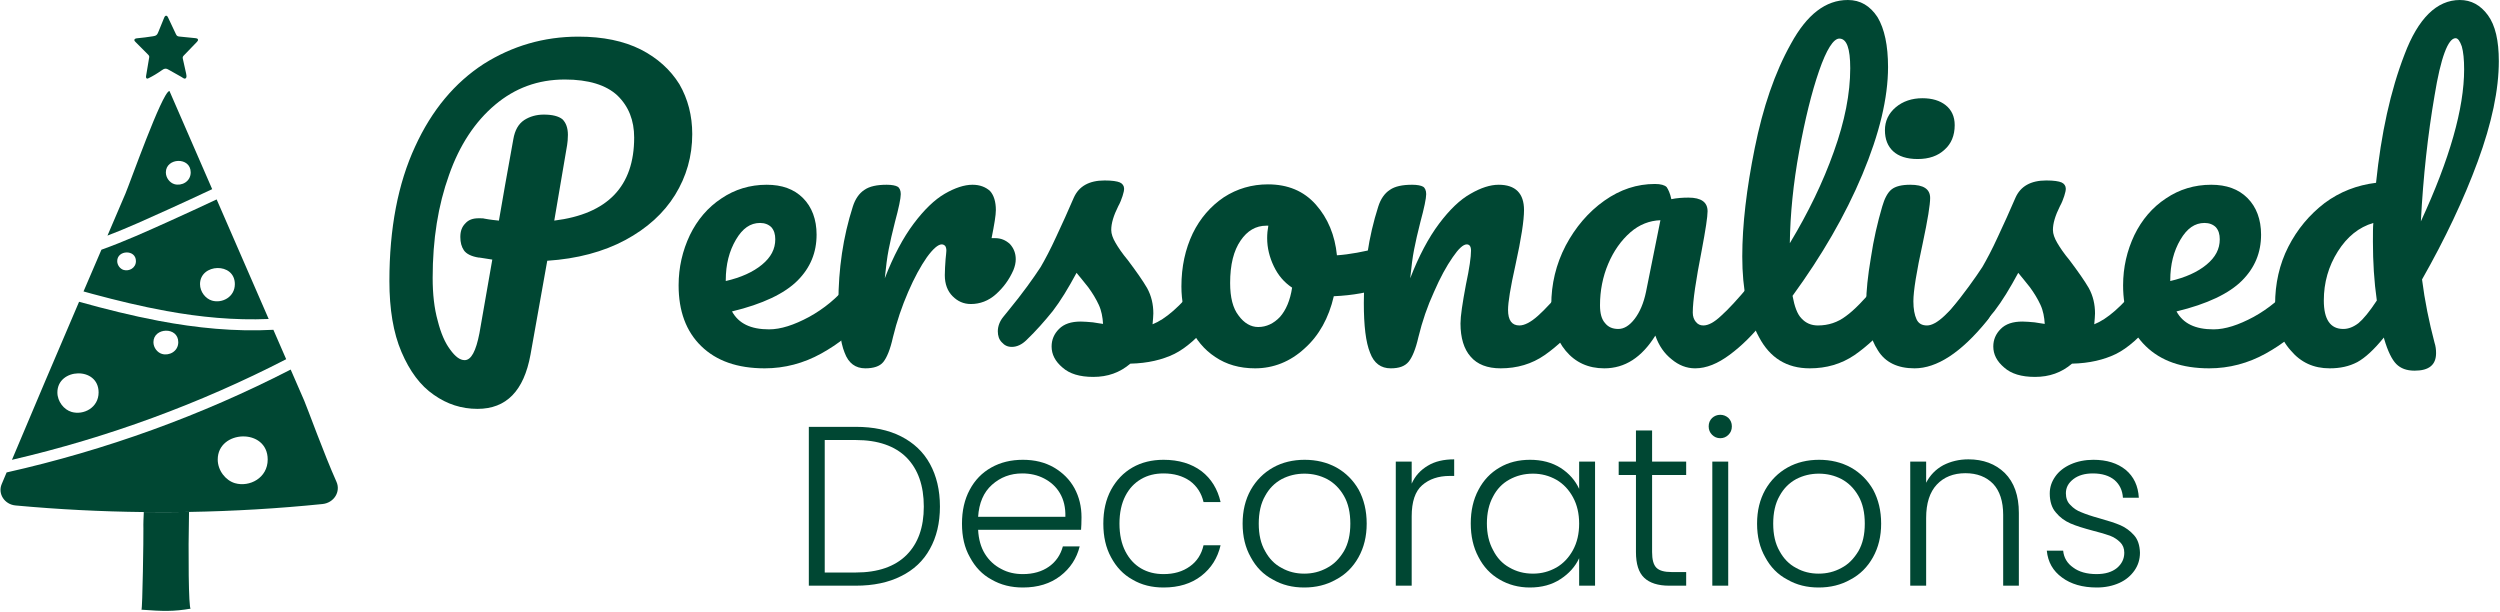
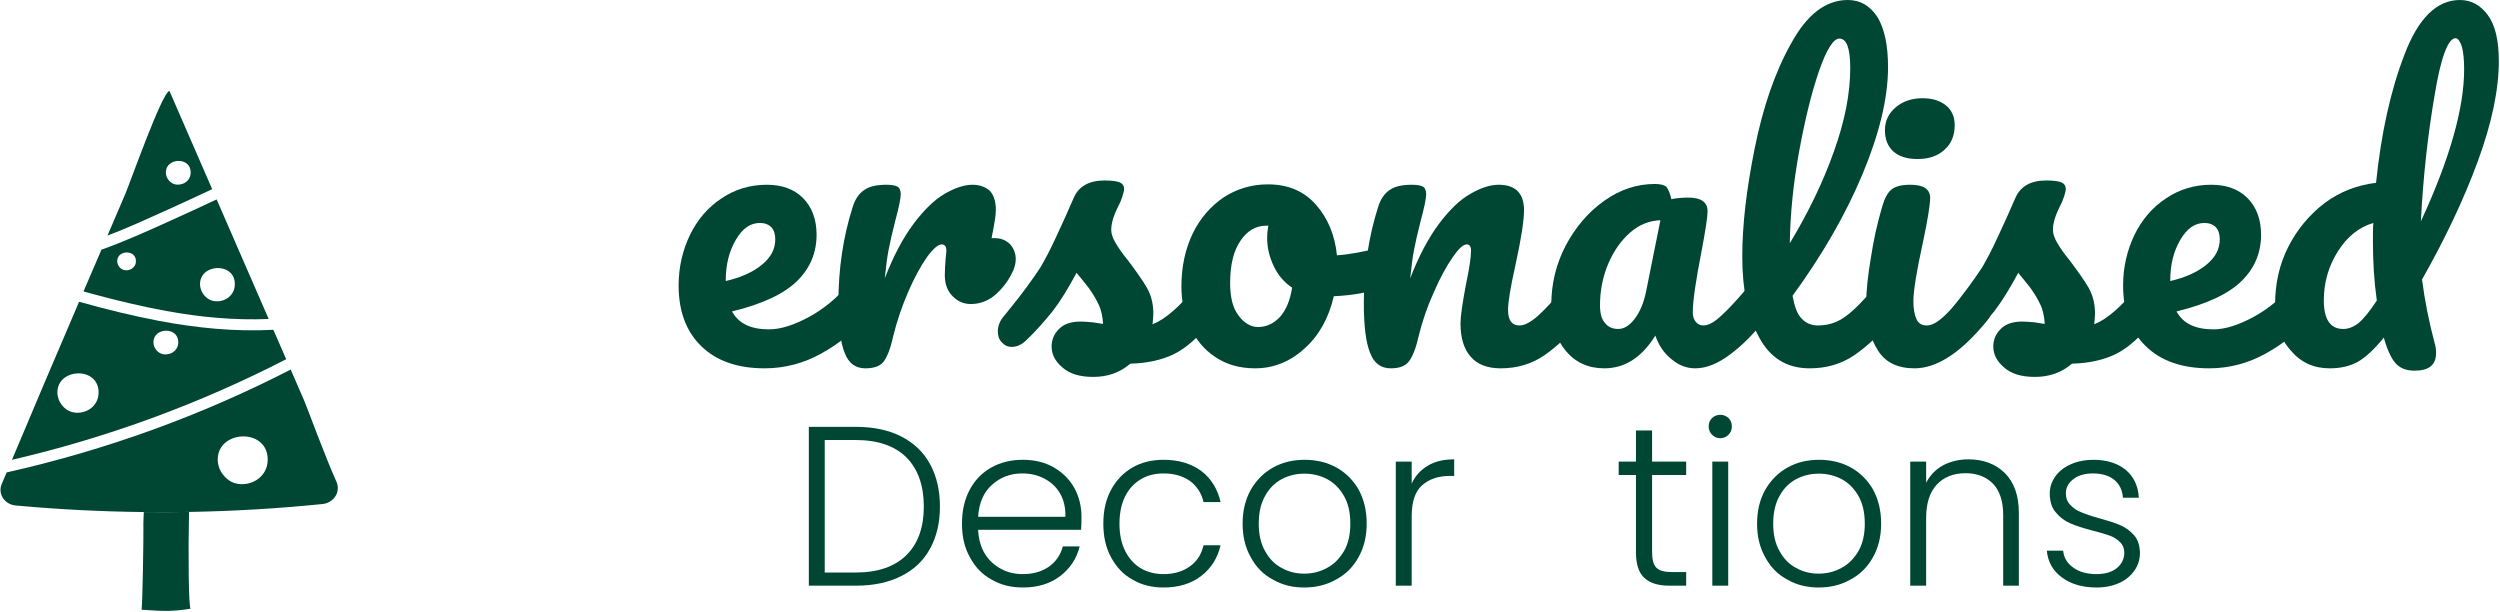
<svg xmlns="http://www.w3.org/2000/svg" width="100%" height="100%" viewBox="0 0 821 201" version="1.1" xml:space="preserve" style="fill-rule:evenodd;clip-rule:evenodd;stroke-linejoin:round;stroke-miterlimit:2;">
  <g transform="matrix(1,0,0,1,-413.771,-309.243)">
    <g transform="matrix(0.583,0,0,0.583,7.784,81.697)">
      <g transform="matrix(128,0,0,128,1141.74,720.213)">
        <path d="M0.287,-0.699C0.364,-0.699 0.431,-0.685 0.486,-0.657C0.541,-0.629 0.584,-0.589 0.613,-0.536C0.642,-0.483 0.657,-0.421 0.657,-0.348C0.657,-0.276 0.642,-0.214 0.613,-0.162C0.584,-0.109 0.541,-0.069 0.486,-0.042C0.431,-0.014 0.364,-0 0.287,-0L0.08,-0L0.08,-0.699L0.287,-0.699ZM0.287,-0.058C0.384,-0.058 0.459,-0.084 0.51,-0.135C0.561,-0.186 0.586,-0.257 0.586,-0.348C0.586,-0.44 0.561,-0.512 0.51,-0.564C0.459,-0.615 0.384,-0.641 0.287,-0.641L0.15,-0.641L0.15,-0.058L0.287,-0.058Z" style="fill:rgb(0,71,51);fill-rule:nonzero;" />
      </g>
      <g transform="matrix(128,0,0,128,1232.11,720.213)">
        <path d="M0.574,-0.301C0.574,-0.277 0.573,-0.259 0.572,-0.246L0.119,-0.246C0.121,-0.205 0.131,-0.169 0.149,-0.14C0.167,-0.111 0.191,-0.089 0.22,-0.074C0.249,-0.058 0.281,-0.051 0.316,-0.051C0.361,-0.051 0.4,-0.062 0.431,-0.084C0.462,-0.106 0.482,-0.136 0.492,-0.173L0.566,-0.173C0.553,-0.12 0.524,-0.076 0.481,-0.043C0.437,-0.009 0.382,0.008 0.316,0.008C0.265,0.008 0.219,-0.003 0.178,-0.027C0.137,-0.049 0.106,-0.082 0.083,-0.125C0.059,-0.167 0.048,-0.216 0.048,-0.273C0.048,-0.33 0.059,-0.379 0.082,-0.422C0.105,-0.465 0.136,-0.497 0.177,-0.52C0.218,-0.543 0.264,-0.554 0.316,-0.554C0.368,-0.554 0.413,-0.543 0.453,-0.52C0.492,-0.497 0.522,-0.467 0.543,-0.429C0.564,-0.39 0.574,-0.348 0.574,-0.301ZM0.503,-0.303C0.504,-0.344 0.496,-0.378 0.479,-0.407C0.462,-0.436 0.438,-0.457 0.409,-0.472C0.38,-0.487 0.348,-0.494 0.313,-0.494C0.261,-0.494 0.217,-0.477 0.18,-0.444C0.143,-0.411 0.123,-0.364 0.119,-0.303L0.503,-0.303Z" style="fill:rgb(0,71,51);fill-rule:nonzero;" />
      </g>
      <g transform="matrix(128,0,0,128,1311.73,720.213)">
        <path d="M0.048,-0.273C0.048,-0.33 0.059,-0.379 0.082,-0.422C0.105,-0.464 0.136,-0.497 0.176,-0.52C0.216,-0.543 0.262,-0.554 0.313,-0.554C0.38,-0.554 0.436,-0.537 0.48,-0.504C0.523,-0.471 0.551,-0.425 0.564,-0.368L0.489,-0.368C0.48,-0.407 0.46,-0.438 0.429,-0.461C0.397,-0.483 0.359,-0.494 0.313,-0.494C0.276,-0.494 0.243,-0.486 0.214,-0.469C0.185,-0.452 0.162,-0.428 0.145,-0.395C0.128,-0.362 0.119,-0.321 0.119,-0.273C0.119,-0.225 0.128,-0.184 0.145,-0.151C0.162,-0.118 0.185,-0.093 0.214,-0.076C0.243,-0.059 0.276,-0.051 0.313,-0.051C0.359,-0.051 0.397,-0.062 0.429,-0.085C0.46,-0.107 0.48,-0.138 0.489,-0.178L0.564,-0.178C0.551,-0.122 0.523,-0.077 0.479,-0.043C0.435,-0.009 0.38,0.008 0.313,0.008C0.262,0.008 0.216,-0.003 0.176,-0.027C0.136,-0.049 0.105,-0.082 0.082,-0.125C0.059,-0.167 0.048,-0.216 0.048,-0.273Z" style="fill:rgb(0,71,51);fill-rule:nonzero;" />
      </g>
      <g transform="matrix(128,0,0,128,1390.19,720.213)">
        <path d="M0.319,0.008C0.268,0.008 0.222,-0.003 0.181,-0.027C0.139,-0.049 0.107,-0.082 0.084,-0.125C0.06,-0.167 0.048,-0.216 0.048,-0.273C0.048,-0.33 0.06,-0.379 0.084,-0.422C0.108,-0.464 0.141,-0.497 0.182,-0.52C0.223,-0.543 0.27,-0.554 0.321,-0.554C0.372,-0.554 0.419,-0.543 0.461,-0.52C0.502,-0.497 0.535,-0.464 0.559,-0.422C0.582,-0.379 0.594,-0.33 0.594,-0.273C0.594,-0.217 0.582,-0.168 0.558,-0.125C0.534,-0.082 0.501,-0.049 0.459,-0.027C0.417,-0.003 0.37,0.008 0.319,0.008ZM0.319,-0.053C0.355,-0.053 0.388,-0.061 0.419,-0.078C0.45,-0.094 0.474,-0.119 0.494,-0.152C0.513,-0.185 0.522,-0.225 0.522,-0.273C0.522,-0.321 0.513,-0.362 0.494,-0.395C0.475,-0.428 0.451,-0.452 0.42,-0.469C0.389,-0.485 0.356,-0.493 0.32,-0.493C0.284,-0.493 0.251,-0.485 0.22,-0.469C0.189,-0.452 0.165,-0.428 0.147,-0.395C0.128,-0.362 0.119,-0.321 0.119,-0.273C0.119,-0.225 0.128,-0.185 0.147,-0.152C0.165,-0.119 0.189,-0.094 0.22,-0.078C0.25,-0.061 0.283,-0.053 0.319,-0.053Z" style="fill:rgb(0,71,51);fill-rule:nonzero;" />
      </g>
      <g transform="matrix(128,0,0,128,1472.37,720.213)">
        <path d="M0.15,-0.449C0.165,-0.483 0.189,-0.509 0.221,-0.528C0.252,-0.547 0.291,-0.556 0.337,-0.556L0.337,-0.483L0.318,-0.483C0.267,-0.483 0.227,-0.469 0.196,-0.442C0.165,-0.415 0.15,-0.369 0.15,-0.305L0.15,-0L0.08,-0L0.08,-0.546L0.15,-0.546L0.15,-0.449Z" style="fill:rgb(0,71,51);fill-rule:nonzero;" />
      </g>
      <g transform="matrix(128,0,0,128,1518.7,720.213)">
-         <path d="M0.048,-0.274C0.048,-0.33 0.059,-0.379 0.082,-0.422C0.104,-0.464 0.135,-0.497 0.175,-0.52C0.214,-0.543 0.259,-0.554 0.309,-0.554C0.361,-0.554 0.406,-0.542 0.444,-0.518C0.481,-0.494 0.508,-0.463 0.525,-0.426L0.525,-0.546L0.595,-0.546L0.595,-0L0.525,-0L0.525,-0.121C0.508,-0.084 0.48,-0.053 0.443,-0.029C0.405,-0.004 0.36,0.008 0.308,0.008C0.259,0.008 0.214,-0.004 0.175,-0.027C0.135,-0.05 0.104,-0.083 0.082,-0.126C0.059,-0.169 0.048,-0.218 0.048,-0.274ZM0.525,-0.273C0.525,-0.317 0.516,-0.356 0.498,-0.389C0.48,-0.422 0.456,-0.448 0.425,-0.466C0.393,-0.484 0.359,-0.493 0.322,-0.493C0.283,-0.493 0.249,-0.484 0.218,-0.467C0.187,-0.45 0.163,-0.425 0.146,-0.392C0.128,-0.359 0.119,-0.319 0.119,-0.274C0.119,-0.229 0.128,-0.19 0.146,-0.157C0.163,-0.123 0.187,-0.097 0.218,-0.08C0.249,-0.062 0.283,-0.053 0.322,-0.053C0.359,-0.053 0.393,-0.062 0.425,-0.08C0.456,-0.098 0.48,-0.124 0.498,-0.157C0.516,-0.19 0.525,-0.229 0.525,-0.273Z" style="fill:rgb(0,71,51);fill-rule:nonzero;" />
-       </g>
+         </g>
      <g transform="matrix(128,0,0,128,1605.1,720.213)">
        <path d="M0.171,-0.487L0.171,-0.148C0.171,-0.115 0.177,-0.092 0.19,-0.079C0.203,-0.066 0.225,-0.06 0.257,-0.06L0.321,-0.06L0.321,-0L0.246,-0C0.197,-0 0.16,-0.012 0.136,-0.035C0.112,-0.058 0.1,-0.095 0.1,-0.148L0.1,-0.487L0.024,-0.487L0.024,-0.546L0.1,-0.546L0.1,-0.683L0.171,-0.683L0.171,-0.546L0.321,-0.546L0.321,-0.487L0.171,-0.487Z" style="fill:rgb(0,71,51);fill-rule:nonzero;" />
      </g>
      <g transform="matrix(128,0,0,128,1650.67,720.213)">
        <path d="M0.115,-0.649C0.101,-0.649 0.089,-0.654 0.079,-0.664C0.069,-0.674 0.064,-0.686 0.064,-0.701C0.064,-0.716 0.069,-0.728 0.079,-0.738C0.089,-0.747 0.101,-0.752 0.115,-0.752C0.129,-0.752 0.141,-0.747 0.151,-0.738C0.161,-0.728 0.166,-0.716 0.166,-0.701C0.166,-0.686 0.161,-0.674 0.151,-0.664C0.141,-0.654 0.129,-0.649 0.115,-0.649ZM0.15,-0.546L0.15,-0L0.08,-0L0.08,-0.546L0.15,-0.546Z" style="fill:rgb(0,71,51);fill-rule:nonzero;" />
      </g>
      <g transform="matrix(128,0,0,128,1679.98,720.213)">
        <path d="M0.319,0.008C0.268,0.008 0.222,-0.003 0.181,-0.027C0.139,-0.049 0.107,-0.082 0.084,-0.125C0.06,-0.167 0.048,-0.216 0.048,-0.273C0.048,-0.33 0.06,-0.379 0.084,-0.422C0.108,-0.464 0.141,-0.497 0.182,-0.52C0.223,-0.543 0.27,-0.554 0.321,-0.554C0.372,-0.554 0.419,-0.543 0.461,-0.52C0.502,-0.497 0.535,-0.464 0.559,-0.422C0.582,-0.379 0.594,-0.33 0.594,-0.273C0.594,-0.217 0.582,-0.168 0.558,-0.125C0.534,-0.082 0.501,-0.049 0.459,-0.027C0.417,-0.003 0.37,0.008 0.319,0.008ZM0.319,-0.053C0.355,-0.053 0.388,-0.061 0.419,-0.078C0.45,-0.094 0.474,-0.119 0.494,-0.152C0.513,-0.185 0.522,-0.225 0.522,-0.273C0.522,-0.321 0.513,-0.362 0.494,-0.395C0.475,-0.428 0.451,-0.452 0.42,-0.469C0.389,-0.485 0.356,-0.493 0.32,-0.493C0.284,-0.493 0.251,-0.485 0.22,-0.469C0.189,-0.452 0.165,-0.428 0.147,-0.395C0.128,-0.362 0.119,-0.321 0.119,-0.273C0.119,-0.225 0.128,-0.185 0.147,-0.152C0.165,-0.119 0.189,-0.094 0.22,-0.078C0.25,-0.061 0.283,-0.053 0.319,-0.053Z" style="fill:rgb(0,71,51);fill-rule:nonzero;" />
      </g>
      <g transform="matrix(128,0,0,128,1762.16,720.213)">
        <path d="M0.336,-0.556C0.401,-0.556 0.455,-0.536 0.496,-0.496C0.537,-0.455 0.558,-0.397 0.558,-0.32L0.558,-0L0.489,-0L0.489,-0.312C0.489,-0.371 0.474,-0.417 0.445,-0.448C0.415,-0.479 0.374,-0.495 0.323,-0.495C0.27,-0.495 0.228,-0.478 0.197,-0.445C0.166,-0.412 0.15,-0.363 0.15,-0.298L0.15,-0L0.08,-0L0.08,-0.546L0.15,-0.546L0.15,-0.453C0.167,-0.486 0.192,-0.512 0.225,-0.53C0.258,-0.547 0.295,-0.556 0.336,-0.556Z" style="fill:rgb(0,71,51);fill-rule:nonzero;" />
      </g>
      <g transform="matrix(128,0,0,128,1843.18,720.213)">
        <path d="M0.268,0.008C0.205,0.008 0.154,-0.007 0.115,-0.036C0.075,-0.065 0.053,-0.104 0.048,-0.154L0.12,-0.154C0.123,-0.123 0.138,-0.098 0.164,-0.08C0.189,-0.061 0.224,-0.051 0.267,-0.051C0.305,-0.051 0.335,-0.06 0.357,-0.078C0.378,-0.096 0.389,-0.118 0.389,-0.145C0.389,-0.164 0.383,-0.179 0.371,-0.191C0.359,-0.203 0.344,-0.213 0.326,-0.22C0.307,-0.227 0.282,-0.234 0.251,-0.242C0.21,-0.253 0.177,-0.263 0.152,-0.274C0.127,-0.285 0.105,-0.301 0.088,-0.322C0.07,-0.342 0.061,-0.371 0.061,-0.406C0.061,-0.433 0.069,-0.457 0.085,-0.48C0.101,-0.503 0.124,-0.521 0.153,-0.534C0.182,-0.547 0.216,-0.554 0.253,-0.554C0.312,-0.554 0.359,-0.539 0.395,-0.51C0.431,-0.48 0.45,-0.439 0.453,-0.387L0.383,-0.387C0.381,-0.419 0.369,-0.445 0.346,-0.465C0.323,-0.484 0.291,-0.494 0.251,-0.494C0.216,-0.494 0.187,-0.486 0.165,-0.469C0.143,-0.452 0.132,-0.432 0.132,-0.407C0.132,-0.386 0.138,-0.368 0.152,-0.355C0.165,-0.341 0.181,-0.33 0.2,-0.323C0.219,-0.315 0.245,-0.306 0.278,-0.297C0.317,-0.286 0.349,-0.276 0.372,-0.266C0.395,-0.256 0.415,-0.241 0.432,-0.222C0.449,-0.203 0.457,-0.177 0.458,-0.145C0.458,-0.116 0.45,-0.09 0.434,-0.067C0.418,-0.044 0.396,-0.025 0.367,-0.012C0.338,0.001 0.305,0.008 0.268,0.008Z" style="fill:rgb(0,71,51);fill-rule:nonzero;" />
      </g>
    </g>
    <g transform="matrix(1,0,0,1,-401.698,-305.169)">
      <g transform="matrix(128,0,0,128,937.458,734.732)">
-         <path d="M0.823,-0.596C0.823,-0.539 0.808,-0.487 0.779,-0.44C0.75,-0.393 0.707,-0.354 0.651,-0.324C0.595,-0.294 0.528,-0.276 0.451,-0.271L0.408,-0.03C0.391,0.063 0.346,0.109 0.272,0.109C0.231,0.109 0.194,0.097 0.16,0.073C0.125,0.049 0.098,0.012 0.077,-0.037C0.056,-0.086 0.046,-0.147 0.046,-0.219C0.046,-0.354 0.068,-0.469 0.112,-0.564C0.155,-0.658 0.214,-0.728 0.288,-0.776C0.361,-0.822 0.442,-0.846 0.531,-0.846C0.594,-0.846 0.647,-0.835 0.691,-0.813C0.734,-0.791 0.767,-0.761 0.79,-0.724C0.812,-0.686 0.823,-0.643 0.823,-0.596ZM0.469,-0.374C0.606,-0.391 0.674,-0.462 0.674,-0.587C0.674,-0.631 0.66,-0.667 0.631,-0.695C0.602,-0.722 0.557,-0.736 0.496,-0.736C0.427,-0.736 0.368,-0.714 0.317,-0.671C0.266,-0.628 0.226,-0.568 0.199,-0.491C0.171,-0.413 0.157,-0.326 0.157,-0.227C0.157,-0.186 0.161,-0.149 0.17,-0.117C0.178,-0.085 0.189,-0.06 0.202,-0.043C0.215,-0.025 0.227,-0.016 0.239,-0.016C0.256,-0.016 0.268,-0.039 0.277,-0.085L0.31,-0.274C0.284,-0.278 0.273,-0.28 0.276,-0.279C0.256,-0.282 0.243,-0.289 0.237,-0.298C0.231,-0.307 0.228,-0.318 0.228,-0.332C0.228,-0.347 0.232,-0.358 0.241,-0.367C0.249,-0.376 0.26,-0.38 0.275,-0.38C0.282,-0.38 0.287,-0.38 0.29,-0.379C0.306,-0.376 0.318,-0.375 0.327,-0.374C0.336,-0.426 0.348,-0.496 0.364,-0.583C0.368,-0.606 0.377,-0.622 0.392,-0.632C0.406,-0.641 0.423,-0.646 0.442,-0.646C0.464,-0.646 0.48,-0.642 0.49,-0.634C0.499,-0.625 0.504,-0.612 0.504,-0.594C0.504,-0.583 0.503,-0.575 0.502,-0.568L0.469,-0.374Z" style="fill:rgb(0,71,51);fill-rule:nonzero;" />
-       </g>
+         </g>
      <g transform="matrix(128,0,0,128,1034.1,734.732)">
        <path d="M0.494,-0.223C0.503,-0.223 0.509,-0.219 0.515,-0.211C0.52,-0.203 0.522,-0.192 0.522,-0.178C0.522,-0.151 0.516,-0.131 0.503,-0.116C0.478,-0.086 0.444,-0.058 0.399,-0.033C0.354,-0.008 0.305,0.005 0.254,0.005C0.184,0.005 0.13,-0.014 0.091,-0.052C0.052,-0.09 0.033,-0.142 0.033,-0.208C0.033,-0.254 0.043,-0.297 0.062,-0.337C0.081,-0.376 0.108,-0.408 0.143,-0.431C0.177,-0.454 0.216,-0.466 0.259,-0.466C0.298,-0.466 0.329,-0.455 0.352,-0.432C0.375,-0.409 0.387,-0.377 0.387,-0.338C0.387,-0.292 0.371,-0.253 0.338,-0.22C0.305,-0.187 0.249,-0.16 0.17,-0.141C0.187,-0.11 0.218,-0.095 0.265,-0.095C0.295,-0.095 0.329,-0.106 0.368,-0.127C0.406,-0.148 0.439,-0.175 0.467,-0.209C0.475,-0.218 0.484,-0.223 0.494,-0.223ZM0.242,-0.368C0.217,-0.368 0.197,-0.354 0.18,-0.325C0.163,-0.296 0.154,-0.262 0.154,-0.221L0.154,-0.219C0.193,-0.228 0.224,-0.242 0.247,-0.261C0.27,-0.28 0.281,-0.301 0.281,-0.326C0.281,-0.339 0.278,-0.349 0.271,-0.357C0.264,-0.364 0.254,-0.368 0.242,-0.368Z" style="fill:rgb(0,71,51);fill-rule:nonzero;" />
      </g>
      <g transform="matrix(128,0,0,128,1084.4,734.732)">
        <path d="M0.452,-0.329C0.467,-0.329 0.479,-0.324 0.49,-0.314C0.5,-0.303 0.505,-0.29 0.505,-0.275C0.505,-0.266 0.503,-0.257 0.499,-0.247C0.488,-0.222 0.473,-0.202 0.454,-0.185C0.435,-0.168 0.413,-0.16 0.39,-0.16C0.371,-0.16 0.356,-0.167 0.343,-0.18C0.33,-0.193 0.323,-0.211 0.323,-0.234C0.323,-0.247 0.324,-0.26 0.325,-0.275C0.326,-0.286 0.327,-0.293 0.327,-0.297C0.327,-0.302 0.326,-0.306 0.324,-0.309C0.321,-0.312 0.318,-0.313 0.315,-0.313C0.306,-0.313 0.293,-0.302 0.277,-0.28C0.261,-0.257 0.245,-0.228 0.229,-0.191C0.213,-0.154 0.2,-0.116 0.19,-0.075C0.183,-0.043 0.174,-0.022 0.165,-0.011C0.156,-0 0.14,0.005 0.119,0.005C0.094,0.005 0.076,-0.008 0.066,-0.035C0.055,-0.062 0.05,-0.104 0.05,-0.163C0.05,-0.25 0.062,-0.332 0.087,-0.41C0.093,-0.429 0.103,-0.444 0.117,-0.453C0.13,-0.462 0.149,-0.466 0.174,-0.466C0.187,-0.466 0.197,-0.464 0.202,-0.461C0.207,-0.458 0.21,-0.451 0.21,-0.442C0.21,-0.431 0.205,-0.407 0.195,-0.37C0.188,-0.343 0.183,-0.32 0.179,-0.3C0.175,-0.28 0.172,-0.255 0.169,-0.226C0.191,-0.283 0.216,-0.33 0.243,-0.366C0.27,-0.402 0.297,-0.428 0.323,-0.443C0.349,-0.458 0.373,-0.466 0.394,-0.466C0.413,-0.466 0.428,-0.46 0.439,-0.45C0.449,-0.439 0.454,-0.422 0.454,-0.401C0.454,-0.388 0.45,-0.364 0.443,-0.329L0.452,-0.329Z" style="fill:rgb(0,71,51);fill-rule:nonzero;" />
      </g>
      <g transform="matrix(128,0,0,128,1144.56,734.732)">
        <path d="M0.234,0.027C0.199,0.027 0.173,0.019 0.155,0.003C0.136,-0.013 0.127,-0.031 0.127,-0.051C0.127,-0.068 0.133,-0.083 0.146,-0.096C0.159,-0.109 0.177,-0.115 0.202,-0.115C0.211,-0.115 0.221,-0.114 0.233,-0.113C0.244,-0.111 0.253,-0.11 0.259,-0.109C0.258,-0.126 0.255,-0.143 0.248,-0.158C0.241,-0.173 0.232,-0.188 0.221,-0.203C0.21,-0.217 0.2,-0.229 0.191,-0.24C0.17,-0.201 0.15,-0.168 0.13,-0.142C0.109,-0.116 0.087,-0.091 0.063,-0.068C0.051,-0.056 0.038,-0.05 0.025,-0.05C0.014,-0.05 0.006,-0.054 -0.001,-0.062C-0.008,-0.069 -0.011,-0.079 -0.011,-0.09C-0.011,-0.103 -0.006,-0.116 0.003,-0.127L0.016,-0.143C0.053,-0.188 0.08,-0.226 0.099,-0.255C0.11,-0.274 0.124,-0.3 0.139,-0.333C0.154,-0.365 0.169,-0.398 0.184,-0.433C0.197,-0.462 0.223,-0.477 0.263,-0.477C0.282,-0.477 0.295,-0.475 0.302,-0.472C0.309,-0.469 0.313,-0.463 0.313,-0.456C0.313,-0.452 0.312,-0.446 0.309,-0.437C0.306,-0.428 0.303,-0.42 0.298,-0.411C0.286,-0.387 0.28,-0.367 0.28,-0.35C0.28,-0.34 0.284,-0.329 0.291,-0.317C0.298,-0.305 0.308,-0.29 0.323,-0.272C0.344,-0.244 0.361,-0.22 0.372,-0.201C0.383,-0.181 0.388,-0.159 0.388,-0.136C0.388,-0.129 0.387,-0.12 0.386,-0.108C0.419,-0.121 0.457,-0.154 0.501,-0.209C0.509,-0.218 0.518,-0.223 0.528,-0.223C0.537,-0.223 0.544,-0.219 0.549,-0.211C0.554,-0.203 0.556,-0.192 0.556,-0.178C0.556,-0.153 0.55,-0.132 0.537,-0.116C0.504,-0.075 0.472,-0.047 0.442,-0.032C0.411,-0.017 0.374,-0.008 0.329,-0.007C0.302,0.016 0.271,0.027 0.234,0.027Z" style="fill:rgb(0,71,51);fill-rule:nonzero;" />
      </g>
      <g transform="matrix(128,0,0,128,1199.22,734.732)">
        <path d="M0.558,-0.307C0.567,-0.307 0.573,-0.303 0.578,-0.294C0.583,-0.285 0.585,-0.274 0.585,-0.261C0.585,-0.229 0.575,-0.21 0.556,-0.204C0.516,-0.19 0.472,-0.182 0.424,-0.18C0.411,-0.124 0.386,-0.079 0.349,-0.046C0.312,-0.012 0.269,0.005 0.222,0.005C0.182,0.005 0.148,-0.005 0.12,-0.024C0.091,-0.043 0.07,-0.069 0.055,-0.101C0.04,-0.133 0.033,-0.168 0.033,-0.205C0.033,-0.256 0.043,-0.301 0.062,-0.341C0.081,-0.38 0.108,-0.411 0.142,-0.434C0.176,-0.456 0.214,-0.467 0.255,-0.467C0.306,-0.467 0.347,-0.45 0.378,-0.415C0.409,-0.38 0.427,-0.336 0.432,-0.285C0.463,-0.287 0.501,-0.294 0.544,-0.305C0.549,-0.306 0.554,-0.307 0.558,-0.307ZM0.23,-0.101C0.251,-0.101 0.27,-0.11 0.286,-0.127C0.301,-0.144 0.312,-0.169 0.317,-0.202C0.296,-0.216 0.281,-0.234 0.27,-0.257C0.259,-0.28 0.253,-0.304 0.253,-0.329C0.253,-0.34 0.254,-0.35 0.256,-0.361L0.251,-0.361C0.224,-0.361 0.202,-0.348 0.185,-0.323C0.167,-0.297 0.158,-0.261 0.158,-0.214C0.158,-0.177 0.165,-0.149 0.18,-0.13C0.194,-0.111 0.211,-0.101 0.23,-0.101Z" style="fill:rgb(0,71,51);fill-rule:nonzero;" />
      </g>
      <g transform="matrix(128,0,0,128,1256.95,734.732)">
        <path d="M0.119,0.005C0.094,0.005 0.076,-0.008 0.066,-0.035C0.055,-0.062 0.05,-0.104 0.05,-0.163C0.05,-0.25 0.062,-0.332 0.087,-0.41C0.093,-0.429 0.103,-0.444 0.117,-0.453C0.13,-0.462 0.149,-0.466 0.174,-0.466C0.187,-0.466 0.197,-0.464 0.202,-0.461C0.207,-0.458 0.21,-0.451 0.21,-0.442C0.21,-0.431 0.205,-0.407 0.195,-0.37C0.188,-0.343 0.183,-0.32 0.179,-0.3C0.175,-0.28 0.172,-0.255 0.169,-0.226C0.191,-0.283 0.216,-0.33 0.243,-0.366C0.27,-0.402 0.297,-0.428 0.324,-0.443C0.35,-0.458 0.374,-0.466 0.396,-0.466C0.439,-0.466 0.461,-0.444 0.461,-0.401C0.461,-0.375 0.454,-0.328 0.439,-0.26C0.426,-0.202 0.42,-0.164 0.42,-0.145C0.42,-0.118 0.43,-0.105 0.449,-0.105C0.462,-0.105 0.478,-0.113 0.497,-0.13C0.515,-0.146 0.539,-0.172 0.57,-0.209C0.578,-0.218 0.587,-0.223 0.597,-0.223C0.606,-0.223 0.612,-0.219 0.618,-0.211C0.623,-0.203 0.625,-0.192 0.625,-0.178C0.625,-0.151 0.619,-0.131 0.606,-0.116C0.577,-0.081 0.547,-0.052 0.514,-0.029C0.481,-0.006 0.443,0.005 0.401,0.005C0.367,0.005 0.341,-0.005 0.324,-0.025C0.307,-0.044 0.298,-0.073 0.298,-0.11C0.298,-0.129 0.303,-0.162 0.312,-0.21C0.321,-0.252 0.325,-0.281 0.325,-0.297C0.325,-0.308 0.321,-0.313 0.314,-0.313C0.305,-0.313 0.293,-0.302 0.278,-0.28C0.262,-0.257 0.246,-0.228 0.23,-0.191C0.213,-0.154 0.2,-0.116 0.19,-0.075C0.183,-0.044 0.174,-0.023 0.165,-0.012C0.155,-0 0.14,0.005 0.119,0.005Z" style="fill:rgb(0,71,51);fill-rule:nonzero;" />
      </g>
      <g transform="matrix(128,0,0,128,1320.43,734.732)">
        <path d="M0.171,0.005C0.13,0.005 0.097,-0.01 0.072,-0.04C0.047,-0.07 0.035,-0.109 0.035,-0.158C0.035,-0.211 0.047,-0.262 0.072,-0.31C0.097,-0.357 0.13,-0.396 0.171,-0.425C0.212,-0.454 0.255,-0.468 0.301,-0.468C0.316,-0.468 0.326,-0.465 0.331,-0.46C0.335,-0.454 0.34,-0.444 0.343,-0.429C0.357,-0.432 0.372,-0.433 0.387,-0.433C0.42,-0.433 0.436,-0.421 0.436,-0.398C0.436,-0.384 0.431,-0.351 0.421,-0.298C0.406,-0.221 0.398,-0.168 0.398,-0.138C0.398,-0.128 0.401,-0.12 0.406,-0.114C0.411,-0.108 0.417,-0.105 0.425,-0.105C0.438,-0.105 0.453,-0.113 0.471,-0.13C0.489,-0.146 0.513,-0.172 0.544,-0.209C0.552,-0.218 0.561,-0.223 0.571,-0.223C0.58,-0.223 0.587,-0.219 0.592,-0.211C0.596,-0.203 0.599,-0.192 0.599,-0.178C0.599,-0.151 0.593,-0.131 0.58,-0.116C0.553,-0.082 0.524,-0.053 0.493,-0.03C0.462,-0.007 0.433,0.005 0.404,0.005C0.382,0.005 0.362,-0.003 0.344,-0.018C0.325,-0.033 0.311,-0.053 0.302,-0.079C0.267,-0.023 0.224,0.005 0.171,0.005ZM0.207,-0.096C0.222,-0.096 0.236,-0.105 0.249,-0.122C0.262,-0.139 0.272,-0.162 0.278,-0.191L0.315,-0.375C0.287,-0.374 0.261,-0.364 0.238,-0.344C0.214,-0.323 0.195,-0.296 0.181,-0.263C0.167,-0.23 0.16,-0.194 0.16,-0.157C0.16,-0.136 0.164,-0.121 0.173,-0.111C0.181,-0.101 0.192,-0.096 0.207,-0.096Z" style="fill:rgb(0,71,51);fill-rule:nonzero;" />
      </g>
      <g transform="matrix(128,0,0,128,1380.59,734.732)">
        <path d="M0.427,-0.223C0.436,-0.223 0.443,-0.219 0.448,-0.211C0.452,-0.203 0.455,-0.192 0.455,-0.178C0.455,-0.151 0.449,-0.131 0.436,-0.116C0.407,-0.081 0.376,-0.052 0.343,-0.029C0.309,-0.006 0.271,0.005 0.228,0.005C0.169,0.005 0.126,-0.022 0.098,-0.075C0.069,-0.128 0.055,-0.197 0.055,-0.282C0.055,-0.363 0.066,-0.456 0.087,-0.56C0.108,-0.664 0.138,-0.753 0.18,-0.828C0.221,-0.903 0.269,-0.94 0.326,-0.94C0.358,-0.94 0.383,-0.925 0.402,-0.896C0.42,-0.866 0.429,-0.823 0.429,-0.768C0.429,-0.689 0.407,-0.597 0.363,-0.492C0.319,-0.387 0.259,-0.284 0.184,-0.181C0.189,-0.154 0.196,-0.134 0.207,-0.123C0.218,-0.111 0.232,-0.105 0.249,-0.105C0.276,-0.105 0.3,-0.113 0.321,-0.129C0.342,-0.144 0.368,-0.171 0.4,-0.209C0.408,-0.218 0.417,-0.223 0.427,-0.223ZM0.304,-0.841C0.289,-0.841 0.271,-0.813 0.252,-0.758C0.233,-0.703 0.216,-0.634 0.201,-0.552C0.186,-0.47 0.178,-0.391 0.177,-0.316C0.224,-0.394 0.262,-0.472 0.29,-0.551C0.318,-0.629 0.332,-0.7 0.332,-0.765C0.332,-0.816 0.323,-0.841 0.304,-0.841Z" style="fill:rgb(0,71,51);fill-rule:nonzero;" />
      </g>
      <g transform="matrix(128,0,0,128,1422.32,734.732)">
        <path d="M0.179,-0.532C0.151,-0.532 0.13,-0.539 0.116,-0.552C0.102,-0.565 0.095,-0.583 0.095,-0.606C0.095,-0.629 0.104,-0.649 0.123,-0.665C0.141,-0.68 0.164,-0.688 0.191,-0.688C0.216,-0.688 0.236,-0.682 0.251,-0.67C0.266,-0.658 0.274,-0.641 0.274,-0.619C0.274,-0.592 0.265,-0.571 0.248,-0.556C0.231,-0.54 0.208,-0.532 0.179,-0.532ZM0.171,0.005C0.128,0.005 0.096,-0.01 0.077,-0.041C0.057,-0.072 0.047,-0.112 0.047,-0.163C0.047,-0.193 0.051,-0.232 0.059,-0.279C0.066,-0.326 0.076,-0.369 0.088,-0.41C0.094,-0.431 0.102,-0.446 0.112,-0.454C0.122,-0.462 0.138,-0.466 0.16,-0.466C0.194,-0.466 0.211,-0.455 0.211,-0.432C0.211,-0.415 0.205,-0.377 0.192,-0.316C0.176,-0.243 0.168,-0.193 0.168,-0.167C0.168,-0.147 0.171,-0.132 0.176,-0.121C0.181,-0.11 0.19,-0.105 0.203,-0.105C0.215,-0.105 0.23,-0.113 0.248,-0.13C0.266,-0.147 0.29,-0.173 0.32,-0.209C0.328,-0.218 0.337,-0.223 0.347,-0.223C0.356,-0.223 0.363,-0.219 0.368,-0.211C0.373,-0.203 0.375,-0.192 0.375,-0.178C0.375,-0.151 0.369,-0.131 0.356,-0.116C0.29,-0.035 0.228,0.005 0.171,0.005Z" style="fill:rgb(0,71,51);fill-rule:nonzero;" />
      </g>
      <g transform="matrix(128,0,0,128,1453.81,734.732)">
        <path d="M0.234,0.027C0.199,0.027 0.173,0.019 0.155,0.003C0.136,-0.013 0.127,-0.031 0.127,-0.051C0.127,-0.068 0.133,-0.083 0.146,-0.096C0.159,-0.109 0.177,-0.115 0.202,-0.115C0.211,-0.115 0.221,-0.114 0.233,-0.113C0.244,-0.111 0.253,-0.11 0.259,-0.109C0.258,-0.126 0.255,-0.143 0.248,-0.158C0.241,-0.173 0.232,-0.188 0.221,-0.203C0.21,-0.217 0.2,-0.229 0.191,-0.24C0.17,-0.201 0.15,-0.168 0.13,-0.142C0.109,-0.116 0.087,-0.091 0.063,-0.068C0.051,-0.056 0.038,-0.05 0.025,-0.05C0.014,-0.05 0.006,-0.054 -0.001,-0.062C-0.008,-0.069 -0.011,-0.079 -0.011,-0.09C-0.011,-0.103 -0.006,-0.116 0.003,-0.127L0.016,-0.143C0.053,-0.188 0.08,-0.226 0.099,-0.255C0.11,-0.274 0.124,-0.3 0.139,-0.333C0.154,-0.365 0.169,-0.398 0.184,-0.433C0.197,-0.462 0.223,-0.477 0.263,-0.477C0.282,-0.477 0.295,-0.475 0.302,-0.472C0.309,-0.469 0.313,-0.463 0.313,-0.456C0.313,-0.452 0.312,-0.446 0.309,-0.437C0.306,-0.428 0.303,-0.42 0.298,-0.411C0.286,-0.387 0.28,-0.367 0.28,-0.35C0.28,-0.34 0.284,-0.329 0.291,-0.317C0.298,-0.305 0.308,-0.29 0.323,-0.272C0.344,-0.244 0.361,-0.22 0.372,-0.201C0.383,-0.181 0.388,-0.159 0.388,-0.136C0.388,-0.129 0.387,-0.12 0.386,-0.108C0.419,-0.121 0.457,-0.154 0.501,-0.209C0.509,-0.218 0.518,-0.223 0.528,-0.223C0.537,-0.223 0.544,-0.219 0.549,-0.211C0.554,-0.203 0.556,-0.192 0.556,-0.178C0.556,-0.153 0.55,-0.132 0.537,-0.116C0.504,-0.075 0.472,-0.047 0.442,-0.032C0.411,-0.017 0.374,-0.008 0.329,-0.007C0.302,0.016 0.271,0.027 0.234,0.027Z" style="fill:rgb(0,71,51);fill-rule:nonzero;" />
      </g>
      <g transform="matrix(128,0,0,128,1508.47,734.732)">
        <path d="M0.494,-0.223C0.503,-0.223 0.509,-0.219 0.515,-0.211C0.52,-0.203 0.522,-0.192 0.522,-0.178C0.522,-0.151 0.516,-0.131 0.503,-0.116C0.478,-0.086 0.444,-0.058 0.399,-0.033C0.354,-0.008 0.305,0.005 0.254,0.005C0.184,0.005 0.13,-0.014 0.091,-0.052C0.052,-0.09 0.033,-0.142 0.033,-0.208C0.033,-0.254 0.043,-0.297 0.062,-0.337C0.081,-0.376 0.108,-0.408 0.143,-0.431C0.177,-0.454 0.216,-0.466 0.259,-0.466C0.298,-0.466 0.329,-0.455 0.352,-0.432C0.375,-0.409 0.387,-0.377 0.387,-0.338C0.387,-0.292 0.371,-0.253 0.338,-0.22C0.305,-0.187 0.249,-0.16 0.17,-0.141C0.187,-0.11 0.218,-0.095 0.265,-0.095C0.295,-0.095 0.329,-0.106 0.368,-0.127C0.406,-0.148 0.439,-0.175 0.467,-0.209C0.475,-0.218 0.484,-0.223 0.494,-0.223ZM0.242,-0.368C0.217,-0.368 0.197,-0.354 0.18,-0.325C0.163,-0.296 0.154,-0.262 0.154,-0.221L0.154,-0.219C0.193,-0.228 0.224,-0.242 0.247,-0.261C0.27,-0.28 0.281,-0.301 0.281,-0.326C0.281,-0.339 0.278,-0.349 0.271,-0.357C0.264,-0.364 0.254,-0.368 0.242,-0.368Z" style="fill:rgb(0,71,51);fill-rule:nonzero;" />
      </g>
      <g transform="matrix(128,0,0,128,1558.13,734.732)">
        <path d="M0.412,-0.223C0.419,-0.168 0.43,-0.114 0.444,-0.061C0.447,-0.052 0.448,-0.043 0.448,-0.034C0.448,-0.004 0.43,0.011 0.393,0.011C0.372,0.011 0.357,0.005 0.346,-0.006C0.335,-0.017 0.324,-0.039 0.315,-0.07L0.314,-0.074C0.289,-0.043 0.266,-0.022 0.246,-0.011C0.225,-0 0.202,0.005 0.175,0.005C0.134,0.005 0.101,-0.01 0.075,-0.041C0.048,-0.071 0.035,-0.11 0.035,-0.159C0.035,-0.212 0.046,-0.262 0.069,-0.307C0.092,-0.352 0.123,-0.389 0.162,-0.419C0.201,-0.448 0.245,-0.465 0.294,-0.471C0.307,-0.597 0.331,-0.707 0.367,-0.8C0.402,-0.893 0.45,-0.94 0.509,-0.94C0.538,-0.94 0.562,-0.927 0.581,-0.901C0.6,-0.875 0.609,-0.836 0.609,-0.783C0.609,-0.71 0.591,-0.624 0.555,-0.526C0.519,-0.428 0.471,-0.327 0.412,-0.223ZM0.498,-0.842C0.479,-0.842 0.46,-0.793 0.444,-0.694C0.427,-0.595 0.415,-0.488 0.409,-0.372C0.483,-0.532 0.52,-0.662 0.52,-0.762C0.52,-0.787 0.518,-0.807 0.514,-0.821C0.509,-0.835 0.504,-0.842 0.498,-0.842ZM0.21,-0.096C0.223,-0.096 0.236,-0.101 0.249,-0.111C0.261,-0.121 0.277,-0.14 0.296,-0.169C0.289,-0.218 0.286,-0.268 0.286,-0.32C0.286,-0.341 0.286,-0.357 0.287,-0.368C0.25,-0.357 0.22,-0.333 0.196,-0.295C0.172,-0.257 0.16,-0.215 0.16,-0.169C0.16,-0.12 0.177,-0.096 0.21,-0.096Z" style="fill:rgb(0,71,51);fill-rule:nonzero;" />
      </g>
    </g>
    <g transform="matrix(0.756,0,0,0.783,-151.771,282.588)">
-       <path d="M820.847,40.989C820.94,41.115 821.017,41.259 821.084,41.396C822.19,43.657 823.295,45.918 824.4,48.18C824.58,48.549 824.778,48.937 825.13,49.148C825.401,49.311 825.727,49.345 826.042,49.375C828.366,49.6 830.691,49.824 833.016,50.048C833.432,50.088 833.934,50.193 834.066,50.59C834.193,50.97 833.885,51.345 833.601,51.628C831.717,53.512 829.834,55.395 827.95,57.279C827.749,57.479 827.54,57.693 827.465,57.967C827.394,58.228 827.454,58.505 827.515,58.769C827.99,60.836 828.464,62.904 828.94,64.971C829.046,65.433 829.239,66.385 828.853,66.78C828.242,67.407 827.505,66.646 826.842,66.285C825.031,65.299 823.219,64.313 821.408,63.328C820.987,63.099 820.549,62.865 820.071,62.842C819.356,62.809 818.716,63.249 818.127,63.655C816.369,64.864 814.515,65.934 812.59,66.852C812.359,66.962 812.093,67.072 811.855,66.977C811.459,66.818 811.463,66.263 811.536,65.842C811.973,63.328 812.411,60.814 812.848,58.3C812.889,58.067 812.929,57.826 812.865,57.598C812.789,57.331 812.582,57.124 812.383,56.932C810.546,55.15 808.71,53.368 806.873,51.587C806.646,51.366 806.401,51.099 806.434,50.784C806.485,50.305 807.094,50.147 807.574,50.103C809.894,49.894 812.208,49.611 814.51,49.256C815.045,49.173 815.605,49.076 816.028,48.739C816.441,48.411 816.661,47.904 816.866,47.418C817.699,45.448 818.531,43.478 819.364,41.507C819.541,41.087 819.829,40.595 820.283,40.623C820.521,40.637 820.703,40.791 820.847,40.989Z" style="fill:rgb(0,71,51);fill-rule:nonzero;" />
-     </g>
+       </g>
    <g transform="matrix(0.756,0,0,0.783,-151.771,282.588)">
      <path d="M810.543,248.803C810.436,251.131 810.29,253.476 810.362,255.805C810.448,258.575 809.973,289.738 809.521,289.757C818.9,290.424 823.519,290.547 830.894,289.322C829.989,289.273 829.789,265.856 830.183,248.754C823.637,248.863 817.09,248.873 810.543,248.803Z" style="fill:rgb(0,71,51);fill-rule:nonzero;" />
    </g>
    <g transform="matrix(0.756,0,0,0.783,-151.771,282.588)">
      <path d="M830.909,106.349C830.909,110.208 826.969,112.16 823.835,111.278C821.84,110.717 820.118,108.656 820.118,106.348C820.119,100.145 830.908,99.704 830.909,106.349ZM840.243,113.379C834.059,99.656 827.874,85.933 821.689,72.21L821.625,72.215C818.472,72.744 804.468,110.95 802.572,115.216C799.959,121.094 797.359,126.978 794.755,132.86C803.632,129.583 812.282,125.761 820.916,121.991C827.383,119.167 833.822,116.289 840.243,113.379Z" style="fill:rgb(0,71,51);fill-rule:nonzero;" />
    </g>
    <g transform="matrix(0.756,0,0,0.783,-151.771,282.588)">
      <path d="M807.118,143.549C807.118,146.456 804.151,147.925 801.79,147.262C800.288,146.839 798.99,145.287 798.991,143.548C798.991,138.876 807.118,138.544 807.118,143.549ZM850.088,153.213C850.088,158.623 844.565,161.358 840.171,160.123C837.374,159.337 834.96,156.447 834.96,153.211C834.962,144.515 850.087,143.896 850.088,153.213ZM820.306,164.471C834.984,167.058 849.922,168.445 864.783,167.829C863.407,164.775 862.031,161.723 860.655,158.669C854.498,145.007 848.34,131.344 842.183,117.681C835.384,120.758 828.567,123.798 821.717,126.781C811.988,131.016 802.219,135.294 792.13,138.775C789.558,144.582 786.985,150.388 784.391,156.186L784.351,156.276C785.653,156.624 786.954,156.979 788.259,157.319C798.834,160.076 809.502,162.567 820.306,164.471Z" style="fill:rgb(0,71,51);fill-rule:nonzero;" />
    </g>
    <g transform="matrix(0.756,0,0,0.783,-151.771,282.588)">
      <path d="M864.357,226.776C864.357,234.538 856.432,238.462 850.128,236.69C846.115,235.562 842.651,231.416 842.652,226.773C842.654,214.295 864.356,213.409 864.357,226.776ZM748.808,237.08C747.029,241.138 750.036,245.614 754.835,246.041C773.349,247.688 791.941,248.602 810.543,248.803C817.09,248.873 823.637,248.863 830.183,248.754C849.553,248.433 868.908,247.329 888.168,245.439C893.124,244.953 896.165,240.27 894.232,236.111C888.932,224.713 881.57,205.077 880.23,202.103C878.267,197.748 876.304,193.393 874.341,189.037C835.569,208.296 794.003,222.852 750.948,232.188C750.234,233.819 749.523,235.45 748.808,237.08Z" style="fill:rgb(0,71,51);fill-rule:nonzero;" />
    </g>
    <g transform="matrix(0.756,0,0,0.783,-151.771,282.588)">
      <path d="M818.44,182.485C816.444,181.924 814.722,179.863 814.723,177.555C814.724,171.351 825.513,170.911 825.513,177.556C825.513,181.415 821.574,183.366 818.44,182.485ZM779.166,206.812C775.856,205.881 772.998,202.461 772.999,198.631C773.001,188.337 790.903,187.606 790.904,198.633C790.904,205.036 784.367,208.274 779.166,206.812ZM866.827,172.364C850.197,173.22 833.474,171.612 817.045,168.608C805.364,166.473 793.846,163.673 782.423,160.612C772.585,182.666 762.938,204.785 753.264,226.897C794.832,217.567 834.913,203.351 872.386,184.698C870.533,180.586 868.68,176.475 866.827,172.364Z" style="fill:rgb(0,71,51);fill-rule:nonzero;" />
    </g>
  </g>
</svg>